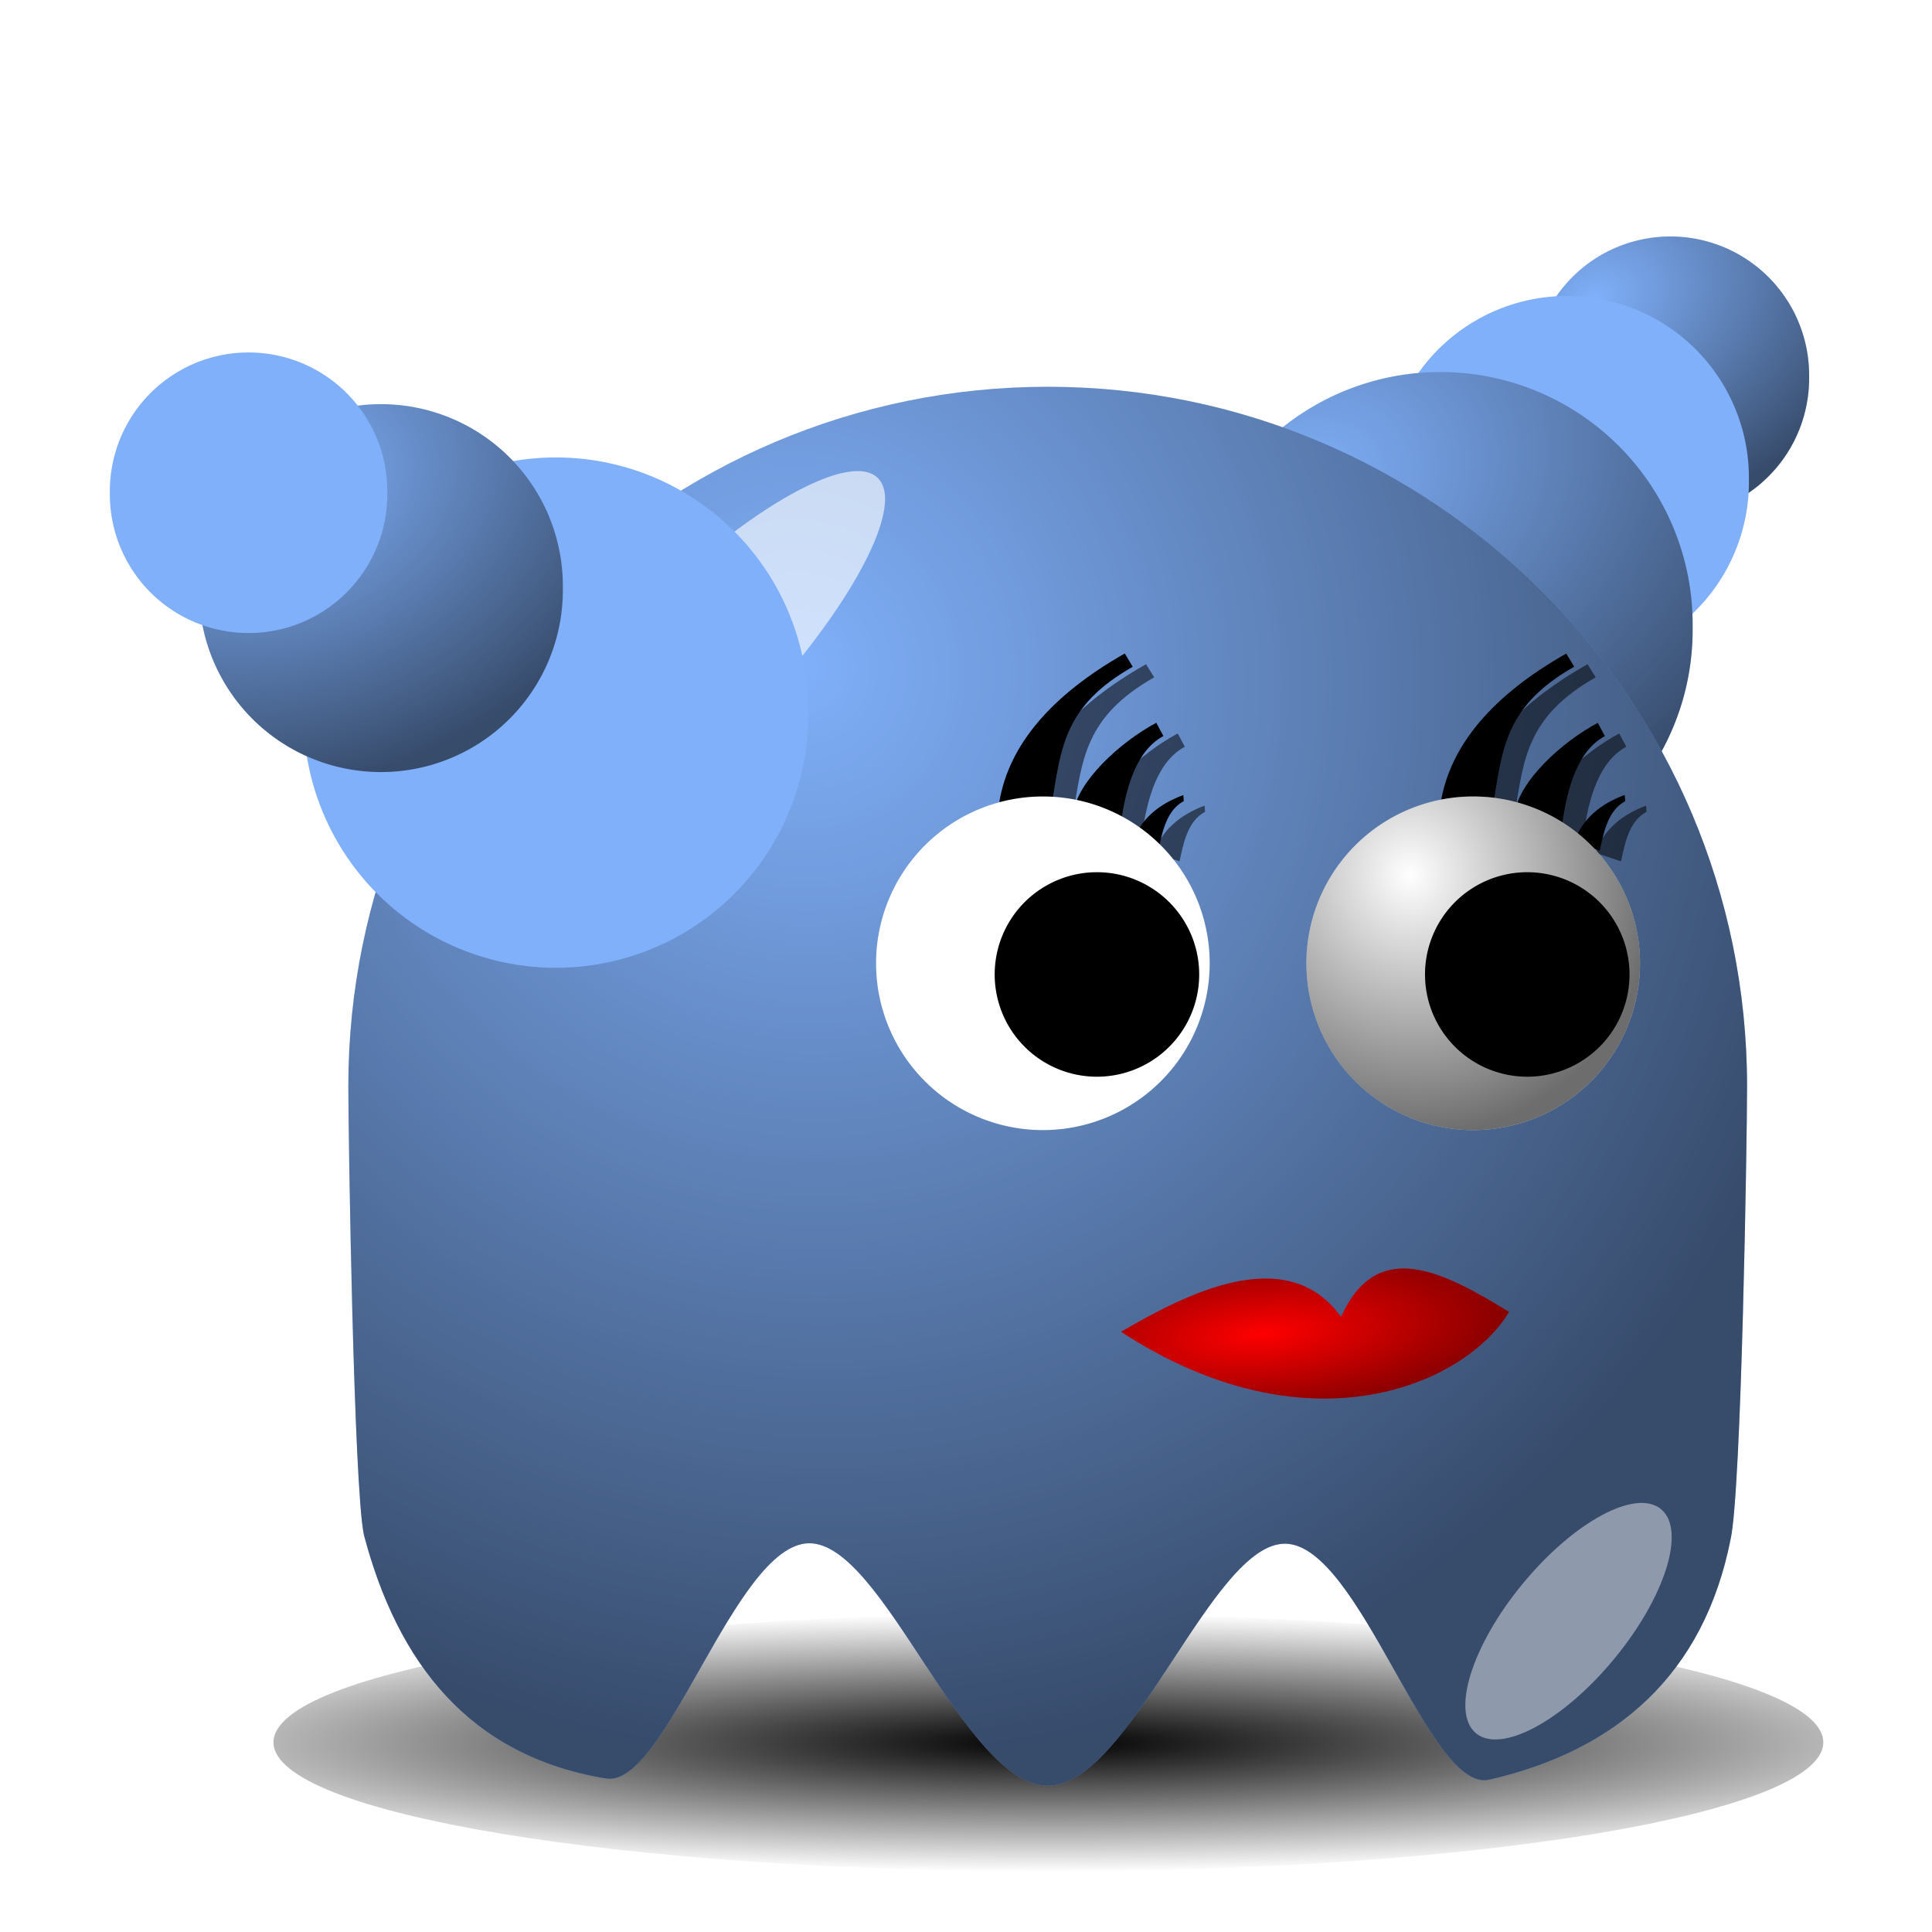
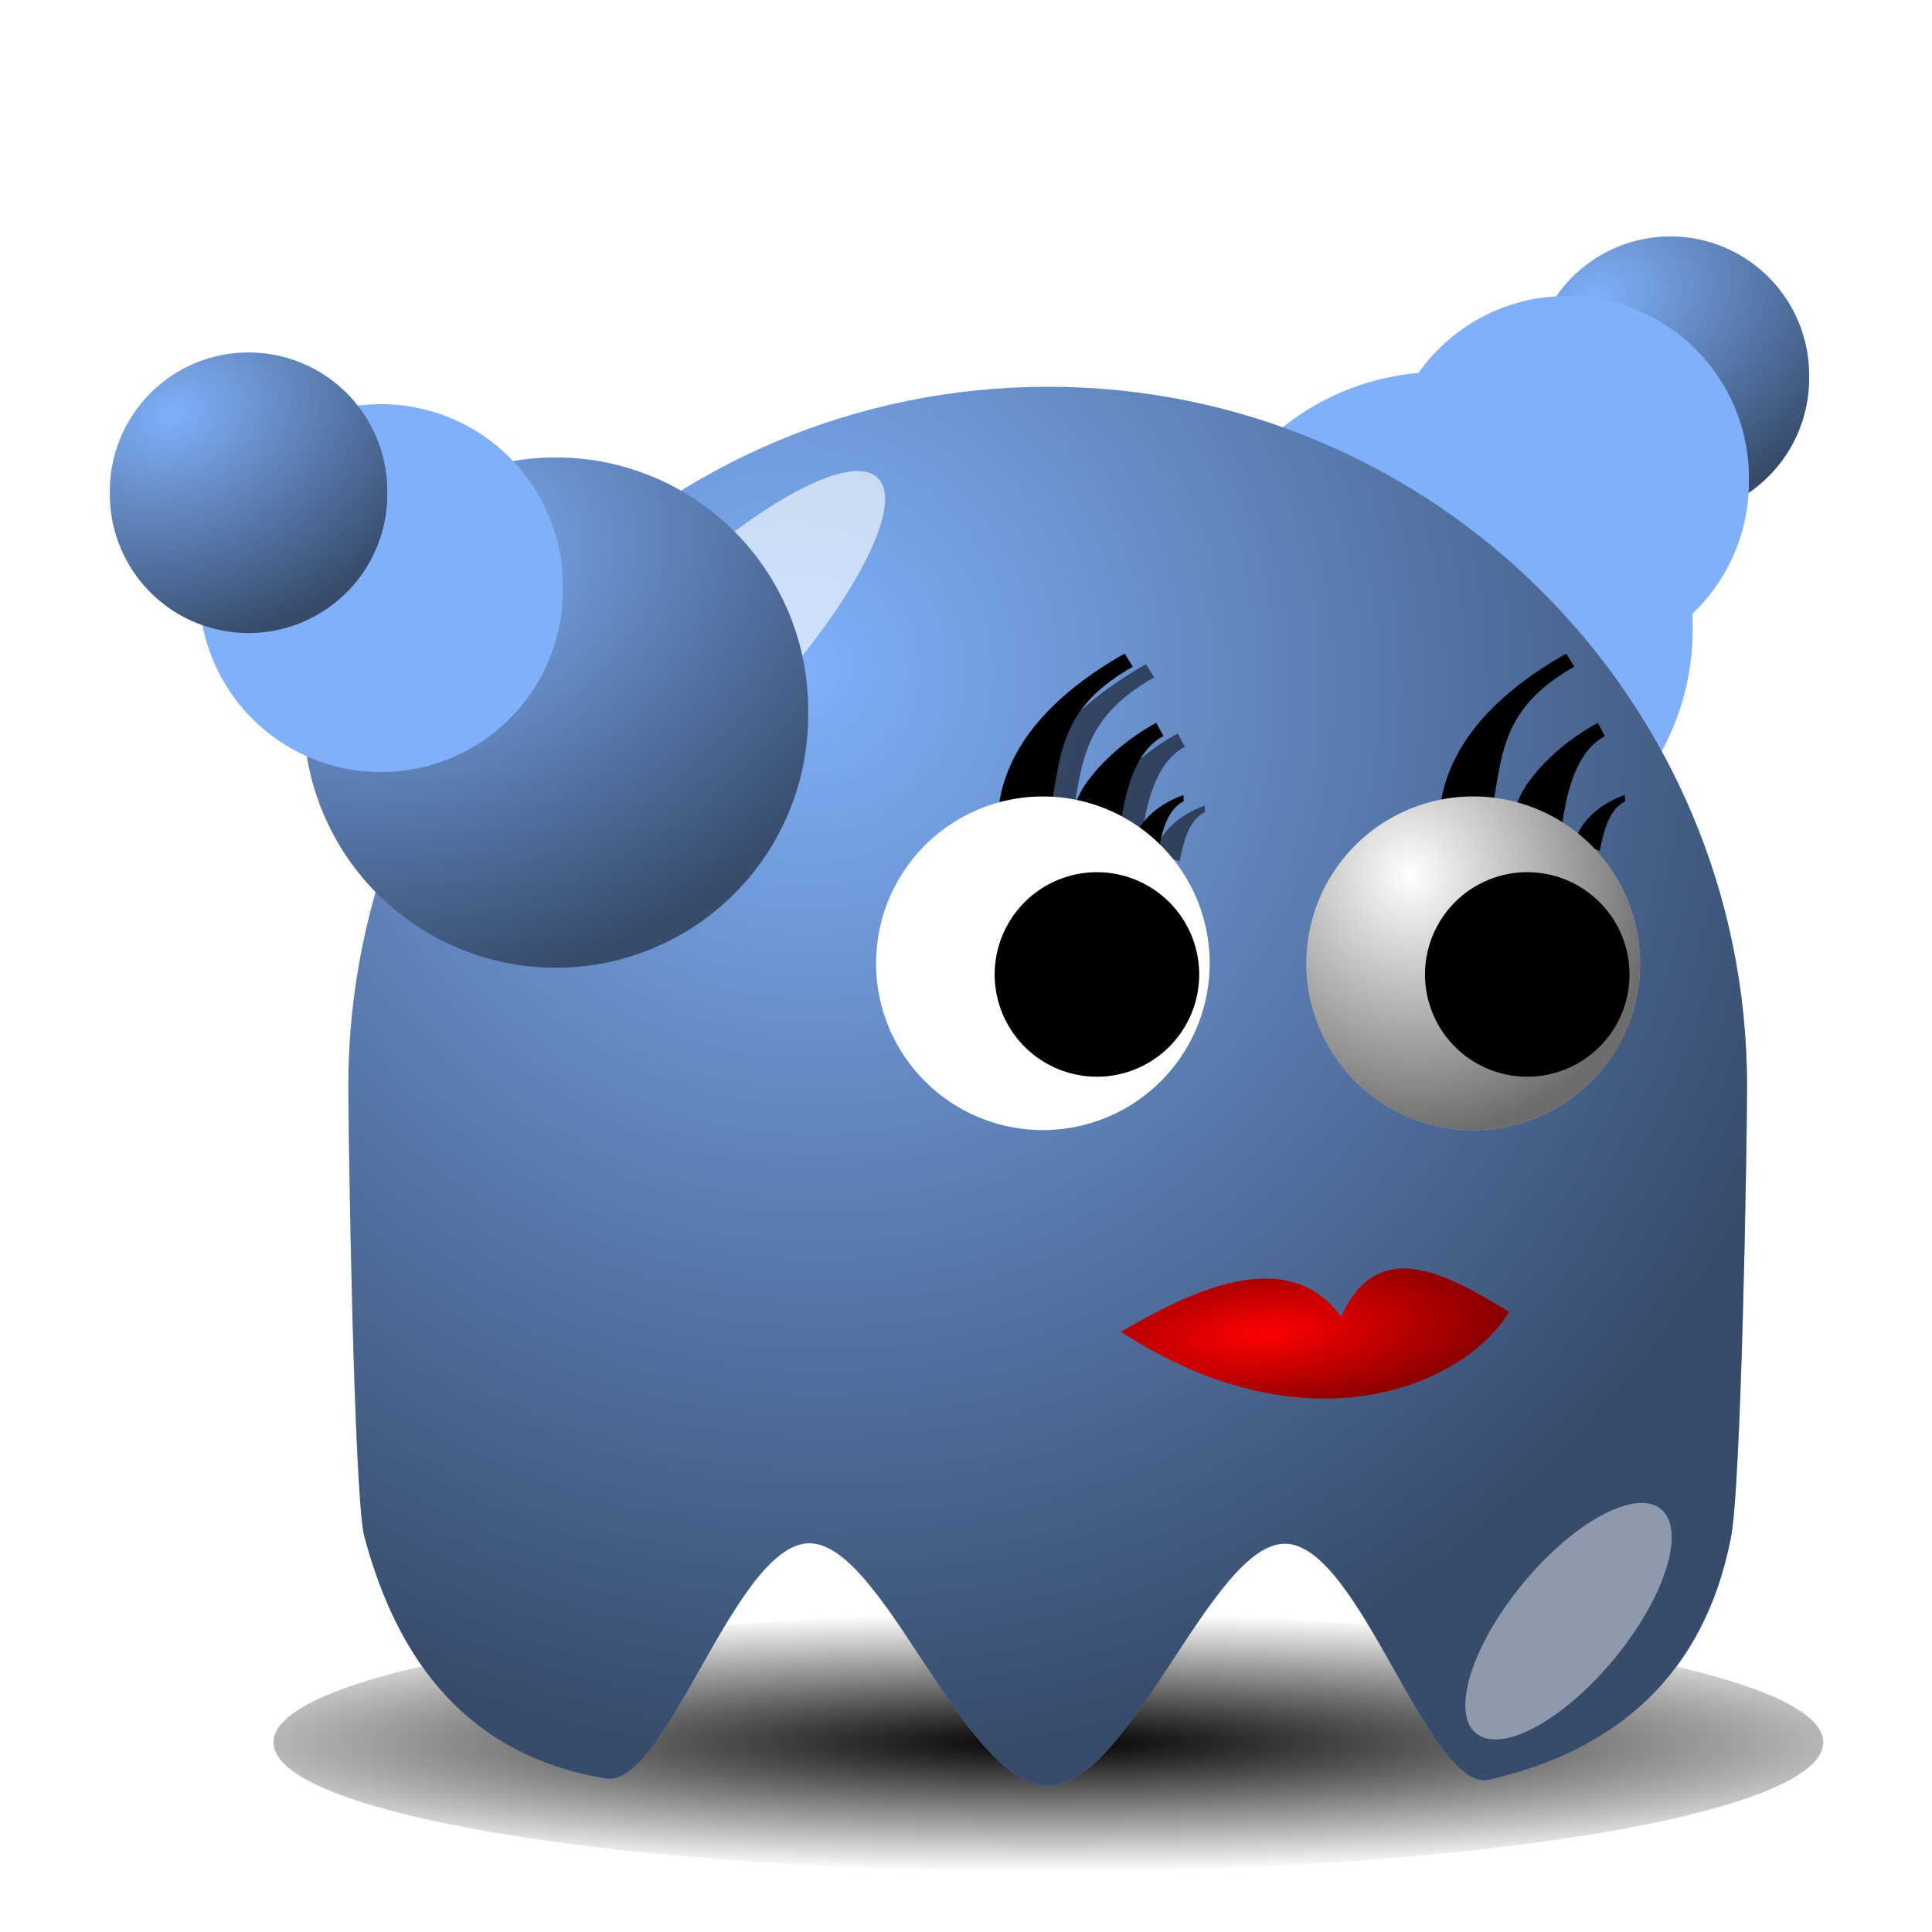
<svg xmlns="http://www.w3.org/2000/svg" xmlns:ns1="http://sodipodi.sourceforge.net/DTD/sodipodi-0.dtd" xmlns:ns2="http://www.inkscape.org/namespaces/inkscape" xmlns:xlink="http://www.w3.org/1999/xlink" id="svg2" ns1:docname="girl.svg" ns2:export-filename="/home/nicu/Desktop/pacman/pacman.png" viewBox="0 0 128 128" ns1:version="0.32" ns2:export-xdpi="90" version="1.0" ns2:output_extension="org.inkscape.output.svg.inkscape" ns2:export-ydpi="90" ns2:version="0.45+devel">
  <defs id="defs4">
    <linearGradient id="linearGradient2315">
      <stop id="stop2317" style="stop-color:#000000;stop-opacity:0" offset="0" />
      <stop id="stop2319" style="stop-color:#000000;stop-opacity:.572" offset="1" />
    </linearGradient>
    <filter id="filter3730" height="1.682" width="1.696" y="-.341" x="-.348" ns2:collect="always">
      <feGaussianBlur id="feGaussianBlur3732" stdDeviation="5.465" ns2:collect="always" />
    </filter>
    <filter id="filter4065" height="1.907" width="2.039" y="-.453" x="-.52" ns2:collect="always">
      <feGaussianBlur id="feGaussianBlur4067" stdDeviation="4.151" ns2:collect="always" />
    </filter>
    <filter id="filter4112" height="1.68" width="1.14" y="-.34" x="-.07" ns2:collect="always">
      <feGaussianBlur id="feGaussianBlur4114" stdDeviation="3.968" ns2:collect="always" />
    </filter>
    <radialGradient id="radialGradient4616" gradientUnits="userSpaceOnUse" cy="506.35" cx="210.89" gradientTransform="matrix(1.403 0 -1.4521e-7 .206 -89.845 403.11)" r="68" ns2:collect="always">
      <stop id="stop4074" style="stop-color:#000000" offset="0" />
      <stop id="stop4076" style="stop-color:#000000;stop-opacity:0" offset="1" />
    </radialGradient>
    <radialGradient id="radialGradient4618" xlink:href="#linearGradient2315" gradientUnits="userSpaceOnUse" cy="458.27" cx="85.914" gradientTransform="matrix(.538 1.584 -2.111 .718 1003.6 -8.43)" r="23.445" ns2:collect="always" />
    <radialGradient id="radialGradient4626" xlink:href="#linearGradient2315" gradientUnits="userSpaceOnUse" cy="409.86" cx="233.5" gradientTransform="matrix(.387 1.516 -1.423 .363 726.51 -93.107)" r="15.5" ns2:collect="always" />
    <radialGradient id="radialGradient4639" xlink:href="#linearGradient2315" gradientUnits="userSpaceOnUse" cy="469.07" cx="236.47" gradientTransform="matrix(1.425 -.118 .038 .466 -28.241 25.037)" r="13.809" ns2:collect="always" />
    <radialGradient id="radialGradient4662" xlink:href="#linearGradient2315" gradientUnits="userSpaceOnUse" cy="497.96" cx="216.99" gradientTransform="matrix(.51 1.007 -.965 .489 665.78 -290.53)" r="65" ns2:collect="always" />
    <filter id="filter4705" ns2:collect="always">
      <feGaussianBlur id="feGaussianBlur4707" stdDeviation="0.316" ns2:collect="always" />
    </filter>
  </defs>
  <ns1:namedview id="base" ns2:zoom="0.721875" height="640px" borderopacity="1.0" ns2:current-layer="layer1" ns2:cx="256" ns2:cy="-123.46856" showgrid="false" width="128px" ns2:guide-bbox="true" showguides="true" bordercolor="#666666" ns2:window-x="674" guidetolerance="10" objecttolerance="10" ns2:window-y="205" ns2:window-width="937" ns2:pageopacity="0.0" ns2:pageshadow="2" pagecolor="#ffffff" gridtolerance="10000" ns2:document-units="px" ns2:window-height="697">
    <ns2:grid id="grid3194" originy="0px" originx="0px" spacingy="0px" spacingx="0px" type="xygrid" />
  </ns1:namedview>
  <g id="layer1" ns2:label="Layer 1" ns2:groupmode="layer" transform="translate(-233.42 -11.735)">
    <g id="g4713" transform="translate(-9.482 -115.61)">
      <path id="path3698" style="filter:url(#filter4112);fill:url(#radialGradient4616)" transform="matrix(.755 0 0 .611 156.83 -67.219)" d="m274 507.36c0 7.73-30.46 14-68 14s-68-6.27-68-14 30.46-14 68-14 68 6.27 68 14z" />
      <g id="g3779" transform="matrix(.392 0 0 .392 316.23 -14.988)">
-         <path id="path3781" ns1:rx="23.444727" ns1:ry="23.444727" style="fill:#80b0fa" ns1:type="arc" d="m118.7 470.05a23.445 23.445 0 1 1 -46.887 0 23.445 23.445 0 1 1 46.887 0z" transform="translate(-1.154e-8 -43.279)" ns1:cy="470.04587" ns1:cx="95.257401" />
+         <path id="path3781" ns1:rx="23.444727" ns1:ry="23.444727" style="fill:#80b0fa" ns1:type="arc" d="m118.7 470.05a23.445 23.445 0 1 1 -46.887 0 23.445 23.445 0 1 1 46.887 0" transform="translate(-1.154e-8 -43.279)" ns1:cy="470.04587" ns1:cx="95.257401" />
        <path id="path3783" ns1:rx="23.444727" ns1:ry="23.444727" style="fill:url(#radialGradient4618)" ns1:type="arc" d="m118.7 470.05a23.445 23.445 0 1 1 -46.887 0 23.445 23.445 0 1 1 46.887 0z" transform="translate(-1.154e-8 -43.279)" ns1:cy="470.04587" ns1:cx="95.257401" />
      </g>
      <g id="g3763" transform="matrix(.514 0 0 .514 297.76 -60.219)">
        <path id="path3765" ns1:rx="23.444727" ns1:ry="23.444727" style="fill:#80b0fa" ns1:type="arc" d="m118.7 470.05a23.445 23.445 0 1 1 -46.887 0 23.445 23.445 0 1 1 46.887 0z" transform="translate(-1.154e-8 -43.279)" ns1:cy="470.04587" ns1:cx="95.257401" />
-         <path id="path3767" ns1:rx="23.444727" ns1:ry="23.444727" style="fill:url(#radialGradient4618)" ns1:type="arc" d="m118.7 470.05a23.445 23.445 0 1 1 -46.887 0 23.445 23.445 0 1 1 46.887 0z" transform="translate(-1.154e-8 -43.279)" ns1:cy="470.04587" ns1:cx="95.257401" />
      </g>
      <g id="g3747" transform="matrix(.713 0 0 .713 270.41 -135.39)">
        <path id="path3749" ns1:rx="23.444727" ns1:ry="23.444727" style="fill:#80b0fa" ns1:type="arc" d="m118.7 470.05a23.445 23.445 0 1 1 -46.887 0 23.445 23.445 0 1 1 46.887 0z" transform="translate(-1.154e-8 -43.279)" ns1:cy="470.04587" ns1:cx="95.257401" />
        <path id="path3751" ns1:rx="23.444727" ns1:ry="23.444727" style="fill:url(#radialGradient4618)" ns1:type="arc" d="m118.7 470.05a23.445 23.445 0 1 1 -46.887 0 23.445 23.445 0 1 1 46.887 0z" transform="translate(-1.154e-8 -43.279)" ns1:cy="470.04587" ns1:cx="95.257401" />
      </g>
      <path id="path3700" ns1:nodetypes="cccsssccssc" style="fill:#80b0fa" d="m358.65 199.31c0 3.45-0.37 26.78-1.09 30.01-1.76 8.89-7.47 14-16.05 15.95-3.98 0.74-8.52-15.56-13.44-15.65-4.91-0.09-10.22 16.03-15.75 16.03-5.56 0-10.89-16.13-15.83-16.06-4.94 0.08-9.48 16.36-13.48 15.58-9.04-1.5-13.77-7.68-16-16.14-0.67-3.15-1.03-26.37-1.03-29.72 0-25.58 20.76-46.34 46.34-46.34s46.33 20.76 46.33 46.34z" />
      <path id="path4709" style="filter:url(#filter4705);fill-rule:evenodd;fill:#000000;fill-opacity:.535" d="m318.83 171.35c-4.8 2.72-7.67 6.01-8.31 9.84l3.47 0.16c0.62-3.72 0.8-6.53 5.38-9.13l-0.54-0.87zm2.1 4.59c-2.47 1.32-5.19 3.88-5.5 5.94l3.12 0.84c0.26-1.7 0.76-4.79 2.85-5.9l-0.47-0.88zm1.78 4.78c-1.59 0.59-2.84 1.61-3.34 3.13l1.68 0.56c0.28-1.32 0.57-2.68 1.69-3.28l-0.03-0.41z" />
      <path id="path3702" ns1:nodetypes="cccsssccssc" style="fill:url(#radialGradient4662)" d="m358.65 199.31c0 3.45-0.37 26.78-1.09 30.01-1.76 8.89-7.47 14-16.05 15.95-3.98 0.74-8.52-15.56-13.44-15.65-4.91-0.09-10.22 16.03-15.75 16.03-5.56 0-10.89-16.13-15.83-16.06-4.94 0.08-9.48 16.36-13.48 15.58-9.04-1.5-13.77-7.68-16-16.14-0.67-3.15-1.03-26.37-1.03-29.72 0-25.58 20.76-46.34 46.34-46.34s46.33 20.76 46.33 46.34z" />
-       <path id="path4691" style="filter:url(#filter4705);fill-rule:evenodd;fill:#000000;fill-opacity:.535" d="m348.08 171.35c-4.8 2.72-7.67 6.01-8.31 9.84l3.47 0.16c0.62-3.72 0.8-6.53 5.38-9.13l-0.54-0.87zm2.1 4.59c-2.47 1.32-5.19 3.88-5.5 5.94l3.12 0.84c0.26-1.7 0.76-4.79 2.85-5.9l-0.47-0.88zm1.78 4.78c-1.59 0.59-2.84 1.61-3.34 3.13l1.68 0.56c0.28-1.32 0.57-2.68 1.69-3.28l-0.03-0.41z" />
      <path id="path4576" d="m113.25 158.91c-4.8 2.72-7.67 6.01-8.31 9.84l3.47 0.16c0.62-3.72 0.79-6.53 5.37-9.13l-0.53-0.87zm2.09 4.59c-2.46 1.31-5.19 3.88-5.5 5.94l3.13 0.84c0.25-1.7 0.76-4.79 2.84-5.9l-0.47-0.88zm1.78 4.78c-1.59 0.58-2.84 1.6-3.34 3.13l1.69 0.56c0.28-1.32 0.57-2.68 1.69-3.28l-0.04-0.41z" style="fill-rule:evenodd;fill:#000000" transform="translate(233.42 11.735)" />
      <g id="g3704" transform="matrix(.713 0 0 .713 166.89 -111.76)">
        <path id="path3706" ns1:rx="15.5" ns1:ry="15.5" style="fill:#ffffff" ns1:type="arc" d="m255 417.86a15.5 15.5 0 1 1 -31 0 15.5 15.5 0 1 1 31 0z" transform="translate(4,7)" ns1:cy="417.86218" ns1:cx="239.5" />
        <path id="path3708" ns1:rx="15.5" ns1:ry="15.5" style="fill:url(#radialGradient4626)" ns1:type="arc" d="m255 417.86a15.5 15.5 0 1 1 -31 0 15.5 15.5 0 1 1 31 0z" transform="translate(4,7)" ns1:cy="417.86218" ns1:cx="239.5" />
        <path id="path3710" ns1:rx="15.5" ns1:ry="15.5" style="fill:#000000" ns1:type="arc" d="m255 417.86a15.5 15.5 0 1 1 -31 0 15.5 15.5 0 1 1 31 0z" transform="matrix(.613 0 0 .613 101.71 169.75)" ns1:cy="417.86218" ns1:cx="239.5" />
      </g>
      <path id="path4711" style="fill-rule:evenodd;fill:#000000" d="m317.42 170.64c-4.8 2.73-7.67 6.01-8.31 9.84l3.47 0.16c0.62-3.72 0.79-6.53 5.37-9.12l-0.53-0.88zm2.09 4.59c-2.46 1.32-5.19 3.88-5.5 5.94l3.13 0.85c0.25-1.7 0.76-4.8 2.84-5.91l-0.47-0.88zm1.79 4.79c-1.6 0.58-2.85 1.6-3.35 3.12l1.69 0.56c0.28-1.32 0.57-2.68 1.69-3.28l-0.03-0.4z" />
      <g id="g3712" transform="matrix(.713 0 0 .713 138.38 -111.76)">
        <path id="path3714" ns1:rx="15.5" ns1:ry="15.5" style="fill:#ffffff" ns1:type="arc" d="m255 417.86a15.5 15.5 0 1 1 -31 0 15.5 15.5 0 1 1 31 0z" transform="translate(4,7)" ns1:cy="417.86218" ns1:cx="239.5" />
        <path id="path3716" ns1:rx="15.5" ns1:ry="15.5" style="fill:url(#radialGradient4626)" ns1:type="arc" d="m255 417.86a15.5 15.5 0 1 1 -31 0 15.5 15.5 0 1 1 31 0z" transform="translate(4,7)" ns1:cy="417.86218" ns1:cx="239.5" />
        <path id="path3718" ns1:rx="15.5" ns1:ry="15.5" style="fill:#000000" ns1:type="arc" d="m255 417.86a15.5 15.5 0 1 1 -31 0 15.5 15.5 0 1 1 31 0z" transform="matrix(.613 0 0 .613 101.71 169.75)" ns1:cy="417.86218" ns1:cx="239.5" />
      </g>
      <path id="path3720" style="filter:url(#filter3730);fill-opacity:.627;fill:#ffffff" transform="matrix(.713 0 0 .713 163.33 -118.89)" d="m180.01 413.25c-10.03 10.27-20.41 16.42-23.17 13.72-2.77-2.7 3.13-13.23 13.15-23.5 10.03-10.27 20.41-16.41 23.17-13.71 2.77 2.7-3.13 13.22-13.15 23.49z" />
      <path id="path3722" style="filter:url(#filter4065);fill-opacity:.434;fill:#ffffff" transform="matrix(.55 .454 -.454 .55 433.59 -157.72)" d="m262 501.86c0 7.45-2.46 13.5-5.5 13.5s-5.5-6.05-5.5-13.5 2.46-13.5 5.5-13.5 5.5 6.05 5.5 13.5z" />
      <g id="g3741" transform="matrix(.713 0 0 .713 211.81 -129.73)">
        <path id="path3735" ns1:rx="23.444727" ns1:ry="23.444727" style="fill:#80b0fa" ns1:type="arc" d="m118.7 470.05a23.445 23.445 0 1 1 -46.887 0 23.445 23.445 0 1 1 46.887 0z" transform="translate(-1.154e-8 -43.279)" ns1:cy="470.04587" ns1:cx="95.257401" />
        <path id="path3737" ns1:rx="23.444727" ns1:ry="23.444727" style="fill:url(#radialGradient4618)" ns1:type="arc" d="m118.7 470.05a23.445 23.445 0 1 1 -46.887 0 23.445 23.445 0 1 1 46.887 0z" transform="translate(-1.154e-8 -43.279)" ns1:cy="470.04587" ns1:cx="95.257401" />
      </g>
      <g id="g3755" transform="matrix(.514 0 0 .514 219.18 -53.051)">
        <path id="path3757" ns1:rx="23.444727" ns1:ry="23.444727" style="fill:#80b0fa" ns1:type="arc" d="m118.7 470.05a23.445 23.445 0 1 1 -46.887 0 23.445 23.445 0 1 1 46.887 0z" transform="translate(-1.154e-8 -43.279)" ns1:cy="470.04587" ns1:cx="95.257401" />
        <path id="path3759" ns1:rx="23.444727" ns1:ry="23.444727" style="fill:url(#radialGradient4618)" ns1:type="arc" d="m118.7 470.05a23.445 23.445 0 1 1 -46.887 0 23.445 23.445 0 1 1 46.887 0z" transform="translate(-1.154e-8 -43.279)" ns1:cy="470.04587" ns1:cx="95.257401" />
      </g>
      <g id="g3771" transform="matrix(.392 0 0 .392 222.03 -7.303)">
        <path id="path3773" ns1:rx="23.444727" ns1:ry="23.444727" style="fill:#80b0fa" ns1:type="arc" d="m118.7 470.05a23.445 23.445 0 1 1 -46.887 0 23.445 23.445 0 1 1 46.887 0z" transform="translate(-1.154e-8 -43.279)" ns1:cy="470.04587" ns1:cx="95.257401" />
        <path id="path3775" ns1:rx="23.444727" ns1:ry="23.444727" style="fill:url(#radialGradient4618)" ns1:type="arc" d="m118.7 470.05a23.445 23.445 0 1 1 -46.887 0 23.445 23.445 0 1 1 46.887 0z" transform="translate(-1.154e-8 -43.279)" ns1:cy="470.04587" ns1:cx="95.257401" />
      </g>
      <path id="path3789" ns1:nodetypes="cccc" style="fill-rule:evenodd;fill:#ff0000" d="m317.17 215.58c4.24-2.46 10.97-6 14.58-0.99 2.36-5.22 6.58-3.12 11.13-0.33-2.85 4.77-13.22 9.45-25.71 1.32z" />
      <path id="path3791" ns1:nodetypes="cccc" style="fill-rule:evenodd;fill:url(#radialGradient4639)" d="m317.17 215.58c4.24-2.46 10.97-6 14.58-0.99 2.36-5.22 6.58-3.12 11.13-0.33-2.85 4.77-13.22 9.45-25.71 1.32z" />
    </g>
  </g>
</svg>